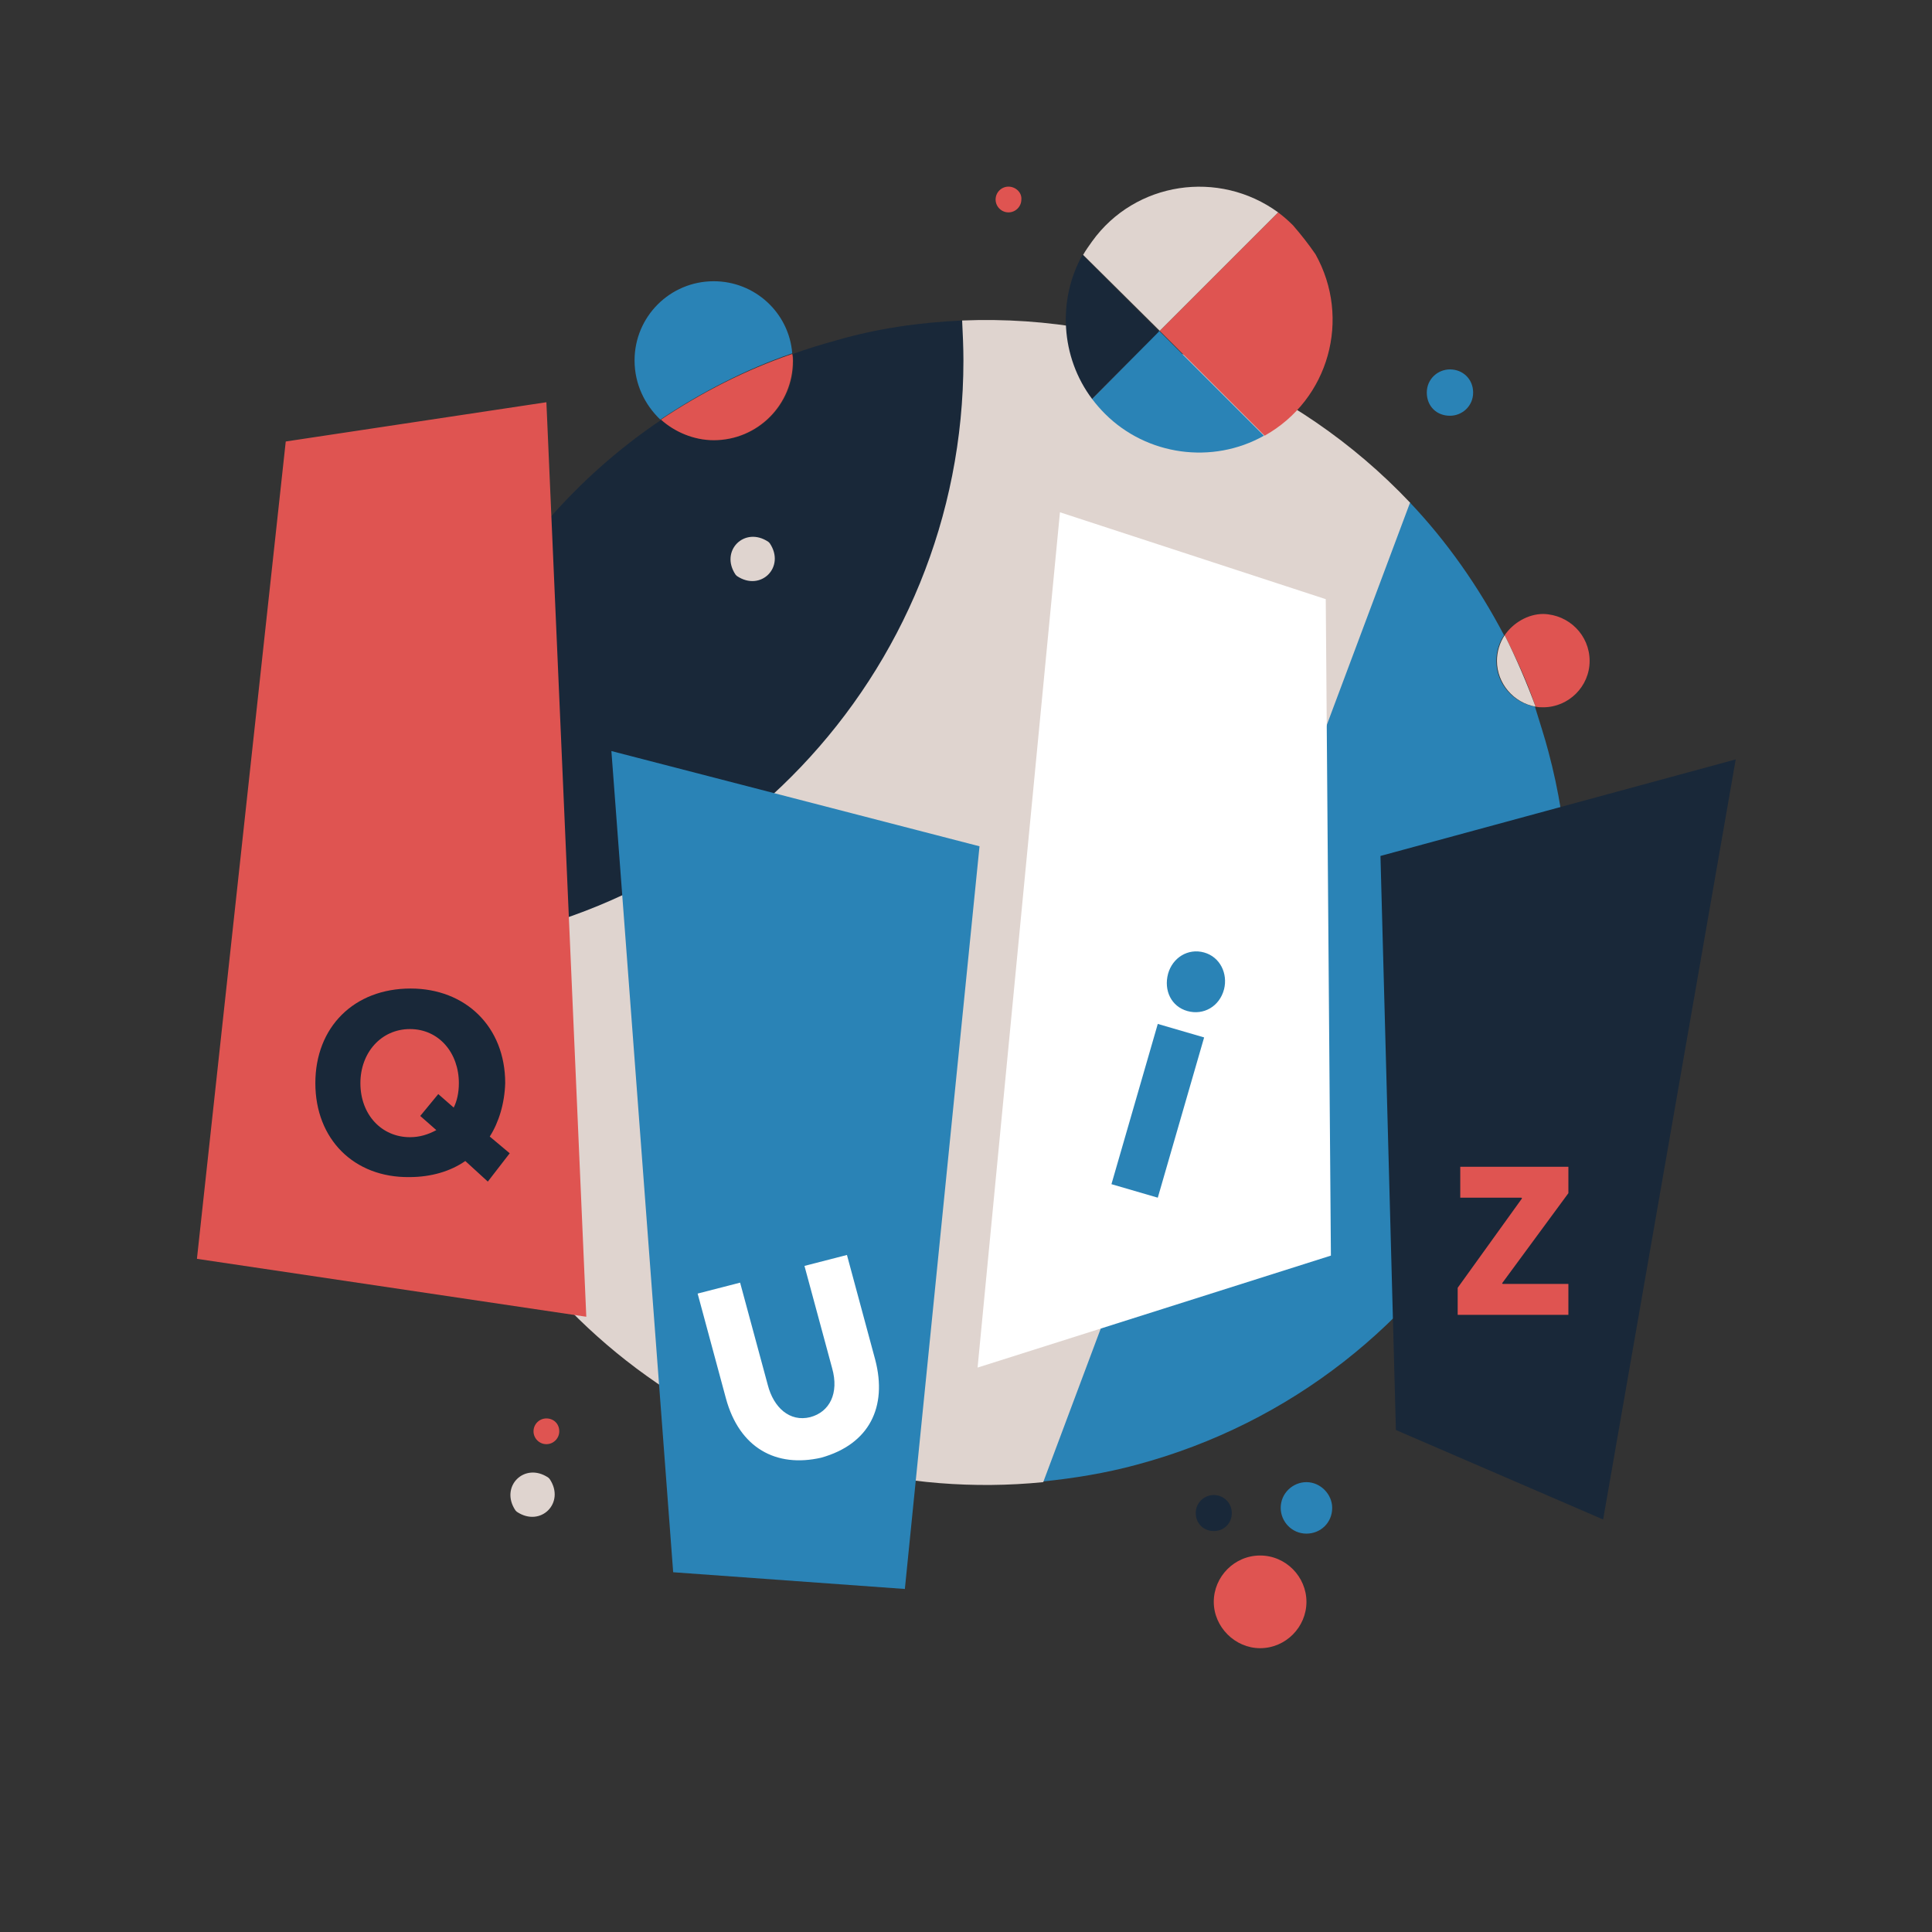
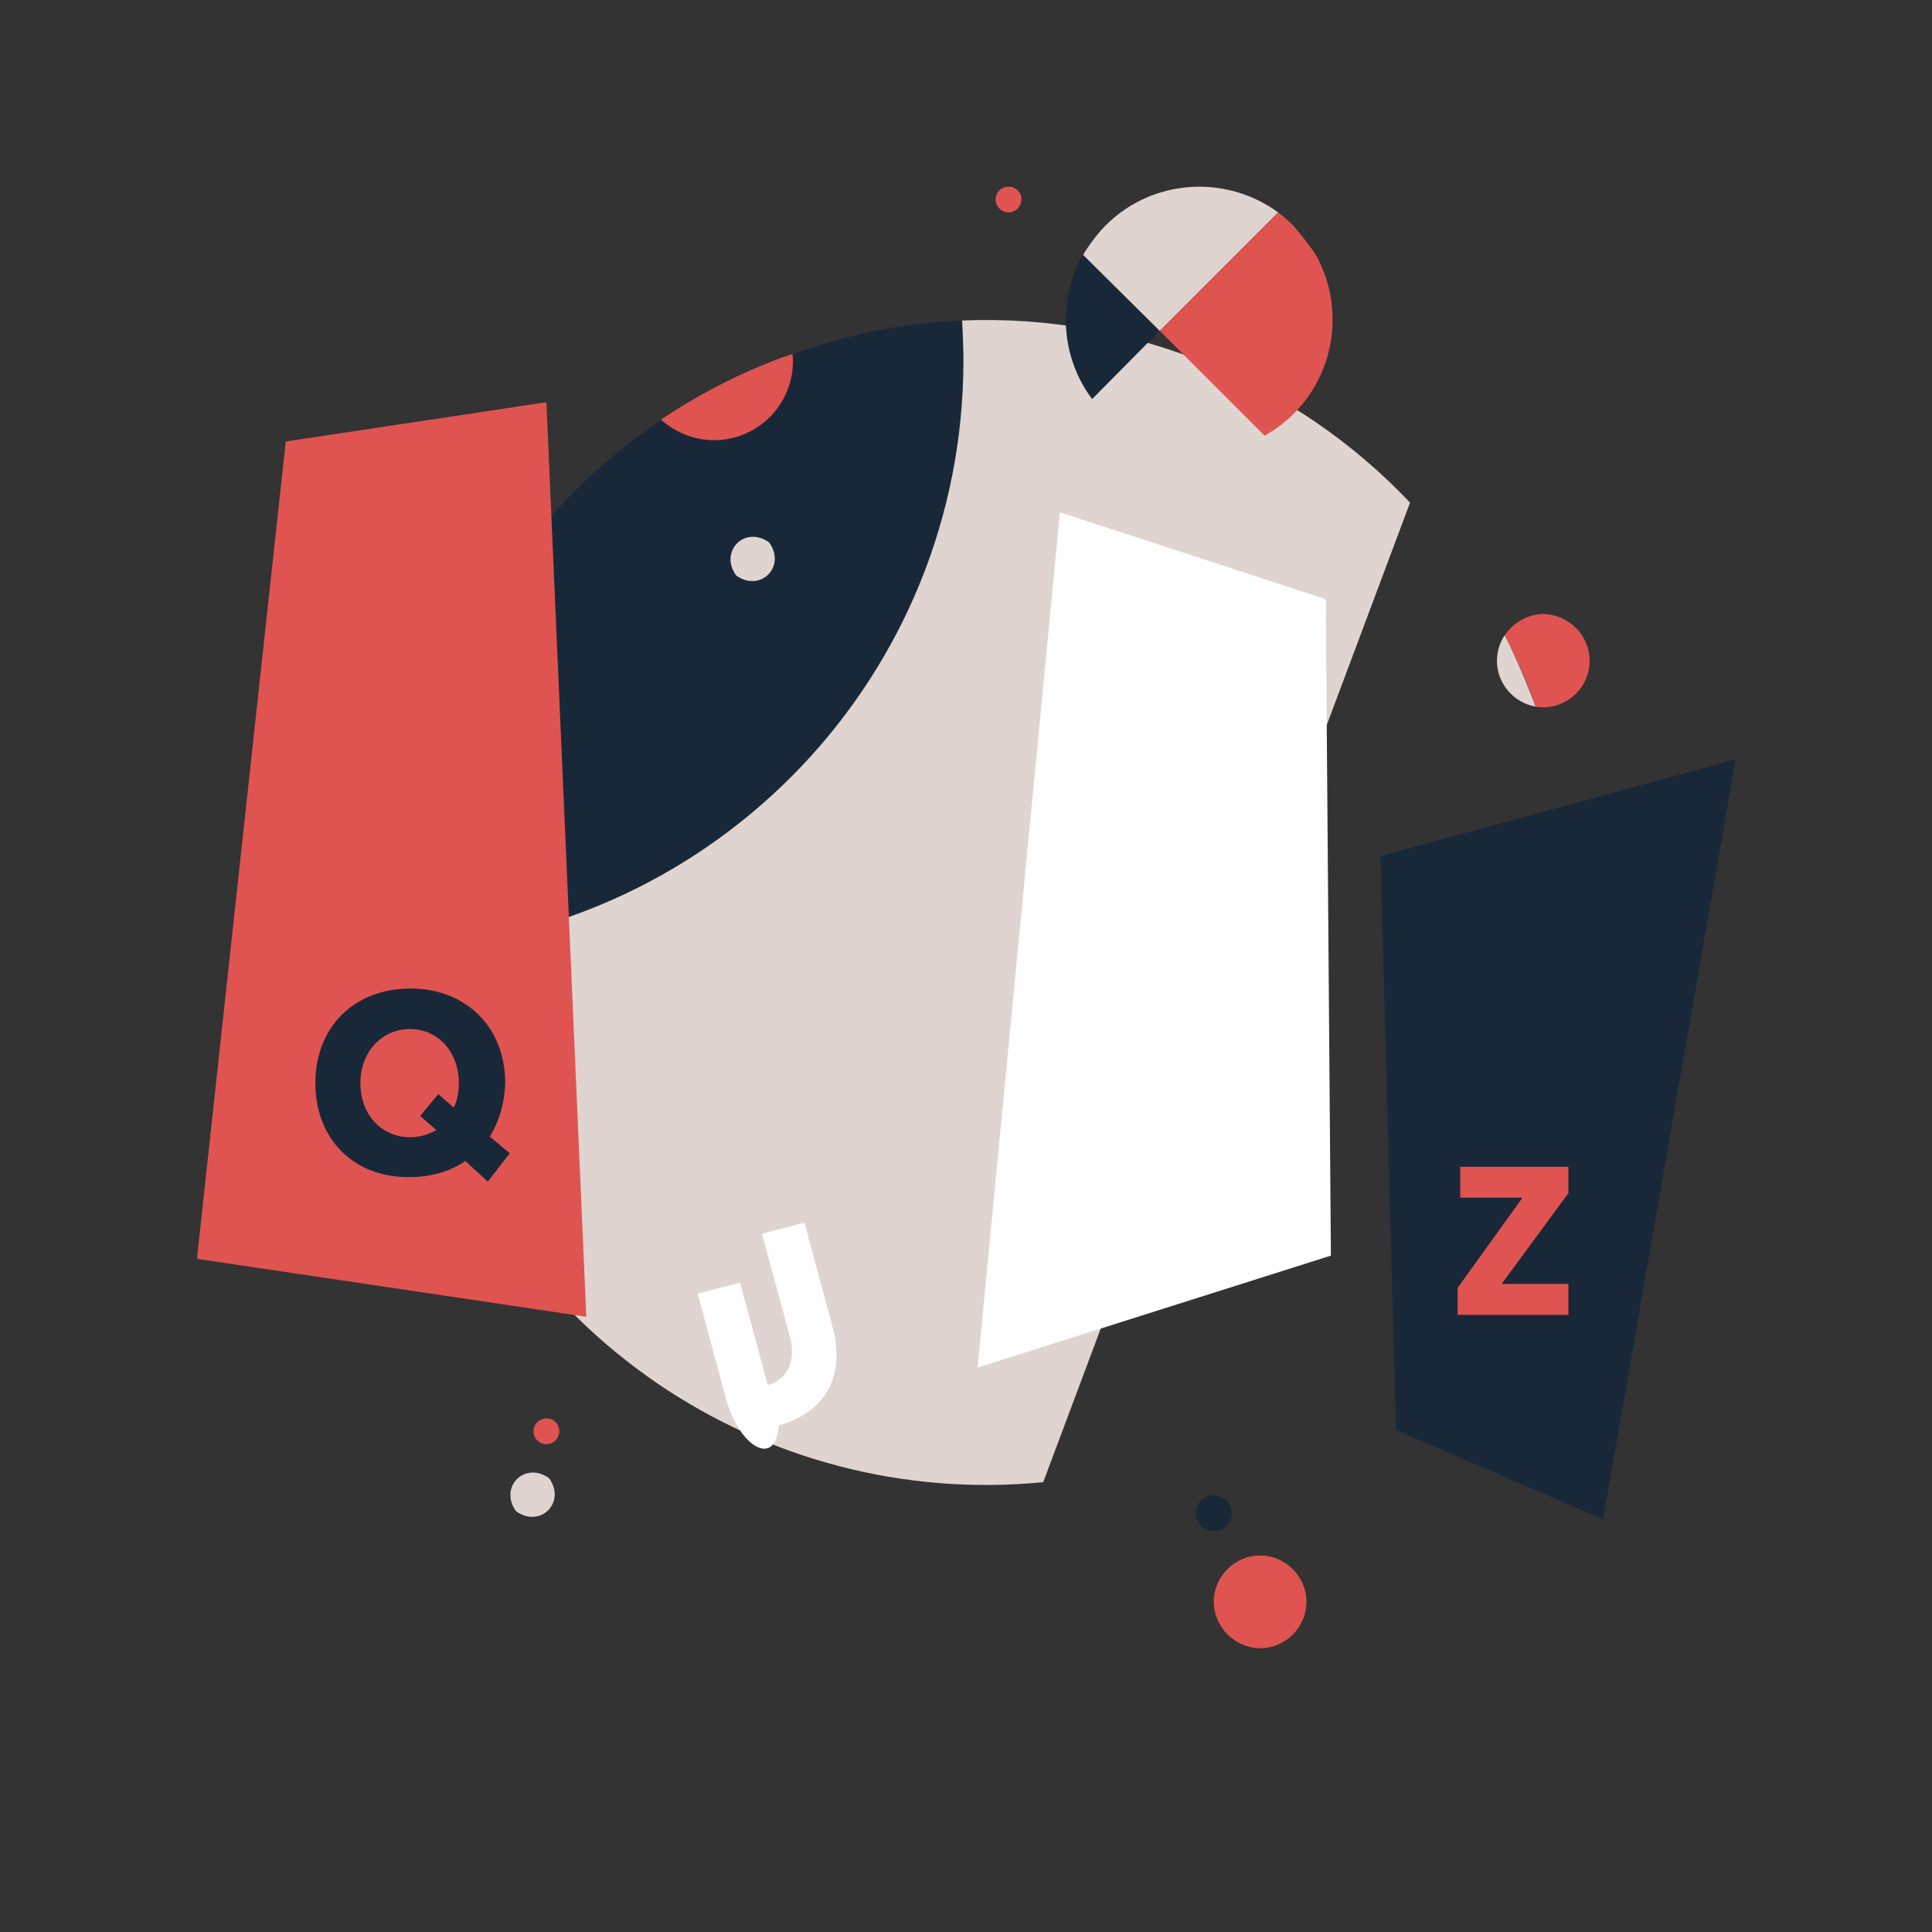
<svg xmlns="http://www.w3.org/2000/svg" version="1.1" id="_Ñëîé_1" x="0px" y="0px" width="300.2px" height="300.2px" viewBox="0 0 300.2 300.2" style="enable-background:new 0 0 300.2 300.2;" xml:space="preserve">
  <rect x="0" y="0" width="300.2" height="300.2" fill="#333333" stroke="none" />
  <style type="text/css">
	.st0{fill:#2A83B6;}
	.st1{fill:#192839;}
	.st2{fill:#DFD4CF;}
	.st3{fill:#FFFFFF;}
	.st4{fill:#DF5451;}
</style>
-   <path class="st0" d="M232.5,102.7c0-1.4,0.4-2.8,1.2-4c-4-7.6-8.9-14.6-14.7-20.7l-57,152.2c4.9-0.5,9.8-1.3,14.6-2.6  c48.2-12.9,76.9-62.6,64-110.8c-0.6-2.3-1.4-4.7-2.1-7C235.2,109.2,232.5,106.3,232.5,102.7L232.5,102.7z" />
  <path class="st1" d="M149.5,49.8c-6.5,0.3-13.1,1.2-19.6,3.1c-2.2,0.6-4.5,1.3-6.7,2.1c0,0.4,0.1,0.7,0.1,1.1  c0,6.8-5.5,12.3-12.3,12.3c-3.2,0-6-1.2-8.2-3.2c-26.8,18-42.3,49.6-39.7,82.4c48.3-2.5,86.7-42.5,86.7-91.5  C149.8,54,149.7,51.8,149.5,49.8z" />
  <path class="st2" d="M149.5,49.8c0.1,2,0.2,4.2,0.2,6.2c0,49-38.4,88.9-86.7,91.5c0.4,5.4,1.3,10.8,2.8,16.1  c11.6,43.5,52.9,71,96.3,66.7l57-152.2C201.4,59.4,176.1,48.7,149.5,49.8L149.5,49.8z" />
  <path class="st3" d="M206.8,195.1l-54.9,17.4l12.8-132.9l41.3,13.5L206.8,195.1z" />
-   <path class="st0" d="M98.6,56c0-6.8,5.5-12.3,12.3-12.3l0,0c6.4,0,11.7,4.9,12.2,11.2c-7.3,2.5-14.2,6.1-20.5,10.3  C100.2,62.9,98.6,59.7,98.6,56z M169.7,62c0.6,0.8,1.3,1.6,2,2.3c6.5,6.5,16.7,7.9,24.7,3.4l-16.3-16.3L169.7,62z M196.4,67.7  L196.4,67.7L196.4,67.7L196.4,67.7z M104.6,244.3l36,2.6l11.6-115.4l-57.2-14.8L104.6,244.3z M172.7,184l7.2,2.1l7.2-24.9l-7.2-2.1  L172.7,184z M187.1,148c-2.5-0.7-4.9,0.8-5.6,3.3c-0.7,2.6,0.5,5.1,3,5.8c2.5,0.7,5-0.7,5.7-3.4C190.8,151.3,189.6,148.7,187.1,148z   M203,230.3c-2.1,0-4,1.7-4,4c0,2.1,1.7,4,4,4c2.2,0,4-1.7,4-4C207,232.2,205.2,230.3,203,230.3z M225.3,57.4  c-1.9,0-3.6,1.5-3.6,3.6s1.5,3.6,3.6,3.6c1.9,0,3.6-1.5,3.6-3.6S227.3,57.4,225.3,57.4z" />
  <path class="st4" d="M247,102.7L247,102.7c0,4-3.3,7.2-7.2,7.2c-0.4,0-0.8,0-1.2-0.1c-1.3-3.9-3-7.5-4.8-11.1c1.3-1.9,3.6-3.3,6-3.3  C243.8,95.5,247,98.7,247,102.7z M102.7,65.2c2.1,1.9,5.1,3.2,8.2,3.2c6.8,0,12.3-5.5,12.3-12.3c0-0.4,0-0.7-0.1-1.1  C115.8,57.5,109,61,102.7,65.2z M200.9,35c-0.7-0.7-1.5-1.4-2.3-2l-18.4,18.4l16.3,16.3c10-5.6,13.5-18.2,7.9-28.2  C203.3,37.9,202.2,36.5,200.9,35z M180.1,51.5L180.1,51.5L180.1,51.5L180.1,51.5z M195.8,241.7c-4,0-7.2,3.3-7.2,7.2  s3.3,7.2,7.2,7.2c4,0,7.2-3.3,7.2-7.2S199.8,241.7,195.8,241.7z M156.7,29c-1.1,0-2,0.9-2,2c0,1.1,0.9,2,2,2c1.1,0,2-0.9,2-2  C158.8,29.9,157.8,29,156.7,29z M84.9,220.4c-1.1,0-2,0.9-2,2s0.9,2,2,2c1.1,0,2-0.9,2-2C86.9,221.2,86,220.4,84.9,220.4z   M84.9,62.5l-40.5,6.1l-13.8,127l60.5,9" />
  <path class="st2" d="M238.6,109.8c-3.4-0.6-6-3.6-6-7.1l0,0c0-1.4,0.4-2.8,1.2-4C235.6,102.3,237.2,106,238.6,109.8z M169.7,37.5  L169.7,37.5c-0.5,0.7-1,1.4-1.4,2.1l11.9,11.8L198.6,33C189.4,26.3,176.4,28.2,169.7,37.5z M85.2,229.6c-3.7-2.5-7.6,1.4-5.1,5.1  c0.1,0.1,0.2,0.2,0.2,0.2c3.7,2.5,7.6-1.4,5.1-5.1C85.4,229.8,85.3,229.7,85.2,229.6z M119.4,84.2c-3.7-2.5-7.6,1.4-5.1,5.1  c0.1,0.1,0.2,0.2,0.2,0.2c3.7,2.5,7.6-1.4,5.1-5.1C119.6,84.4,119.5,84.3,119.4,84.2z" />
  <path class="st1" d="M168.2,39.6l11.9,11.9L169.7,62C164.8,55.5,164.3,46.6,168.2,39.6z M168.2,39.6L168.2,39.6L168.2,39.6  L168.2,39.6z M214.5,133l2.4,89.2l32.2,13.9L269.7,118L214.5,133z M188.6,232.3c-1.5,0-2.8,1.2-2.8,2.8s1.2,2.8,2.8,2.8  c1.6,0,2.8-1.2,2.8-2.8S190.1,232.3,188.6,232.3z M76.1,176.6l3.1,2.6l-3.4,4.4l-3.5-3.2c-2.3,1.6-5.3,2.5-8.7,2.5  C55,183,49,177,49,168.3s6-14.7,14.8-14.7c8.5,0,14.7,5.9,14.7,14.7C78.4,171.5,77.5,174.4,76.1,176.6z M71.3,168.3  c0-4.7-3.1-8.4-7.6-8.4c-4.5,0-7.7,3.7-7.7,8.4c0,4.9,3.3,8.4,7.7,8.4c1.5,0,2.8-0.4,4.1-1.1l-2.5-2.2l2.8-3.4l2.4,2.1  C71,171.1,71.3,169.8,71.3,168.3z" />
-   <path class="st3" d="M112.8,217.3l-4.4-16.3l6.6-1.7l4.3,15.9c0.9,3.5,3.4,5.8,6.6,5c3-0.8,4.5-3.7,3.4-7.6l-4.3-15.9l6.6-1.7  l4.4,16.3c1.9,7.3-0.9,13.1-8.4,15.2C120.6,228.1,114.9,225,112.8,217.3z M91.5,211L85.3,68.8" />
+   <path class="st3" d="M112.8,217.3l-4.4-16.3l6.6-1.7l4.3,15.9c3-0.8,4.5-3.7,3.4-7.6l-4.3-15.9l6.6-1.7  l4.4,16.3c1.9,7.3-0.9,13.1-8.4,15.2C120.6,228.1,114.9,225,112.8,217.3z M91.5,211L85.3,68.8" />
  <path class="st4" d="M226.5,200.1l10-13.9l-0.1-0.1h-9.5v-4.8h16.8v4.1l-10.3,14l0.1,0.1h10.2v4.8h-17.2V200.1z" />
</svg>